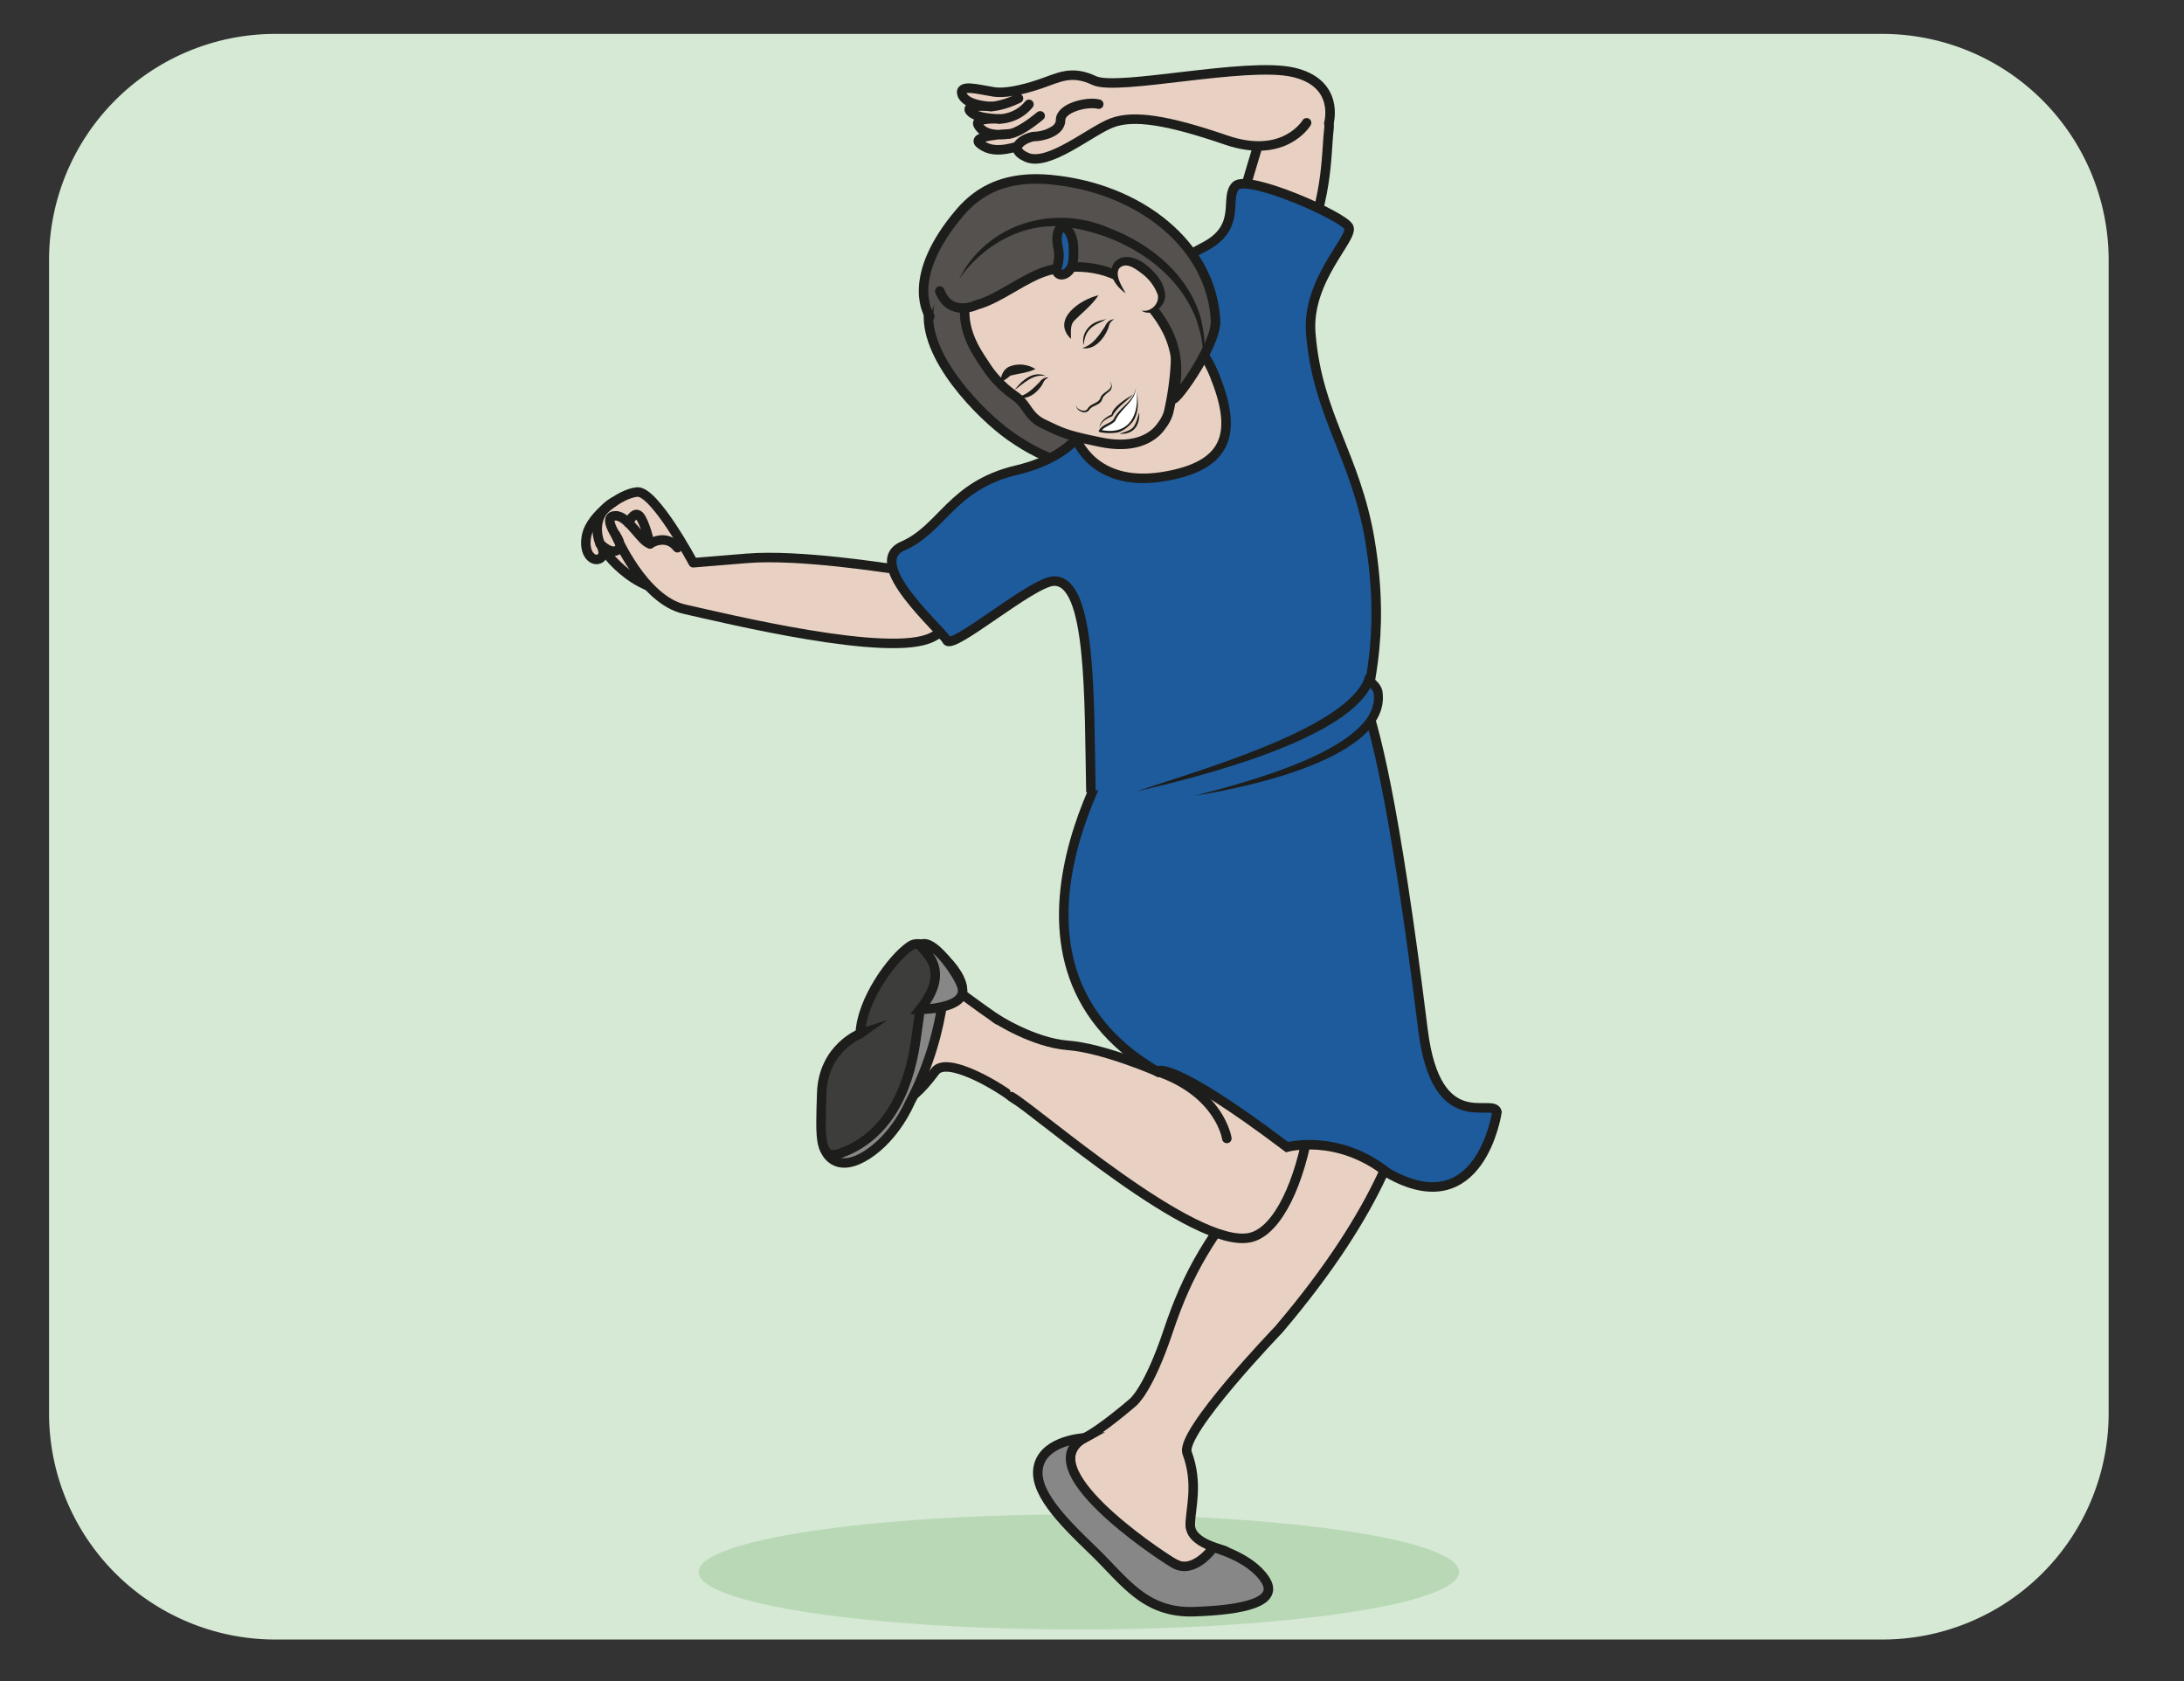
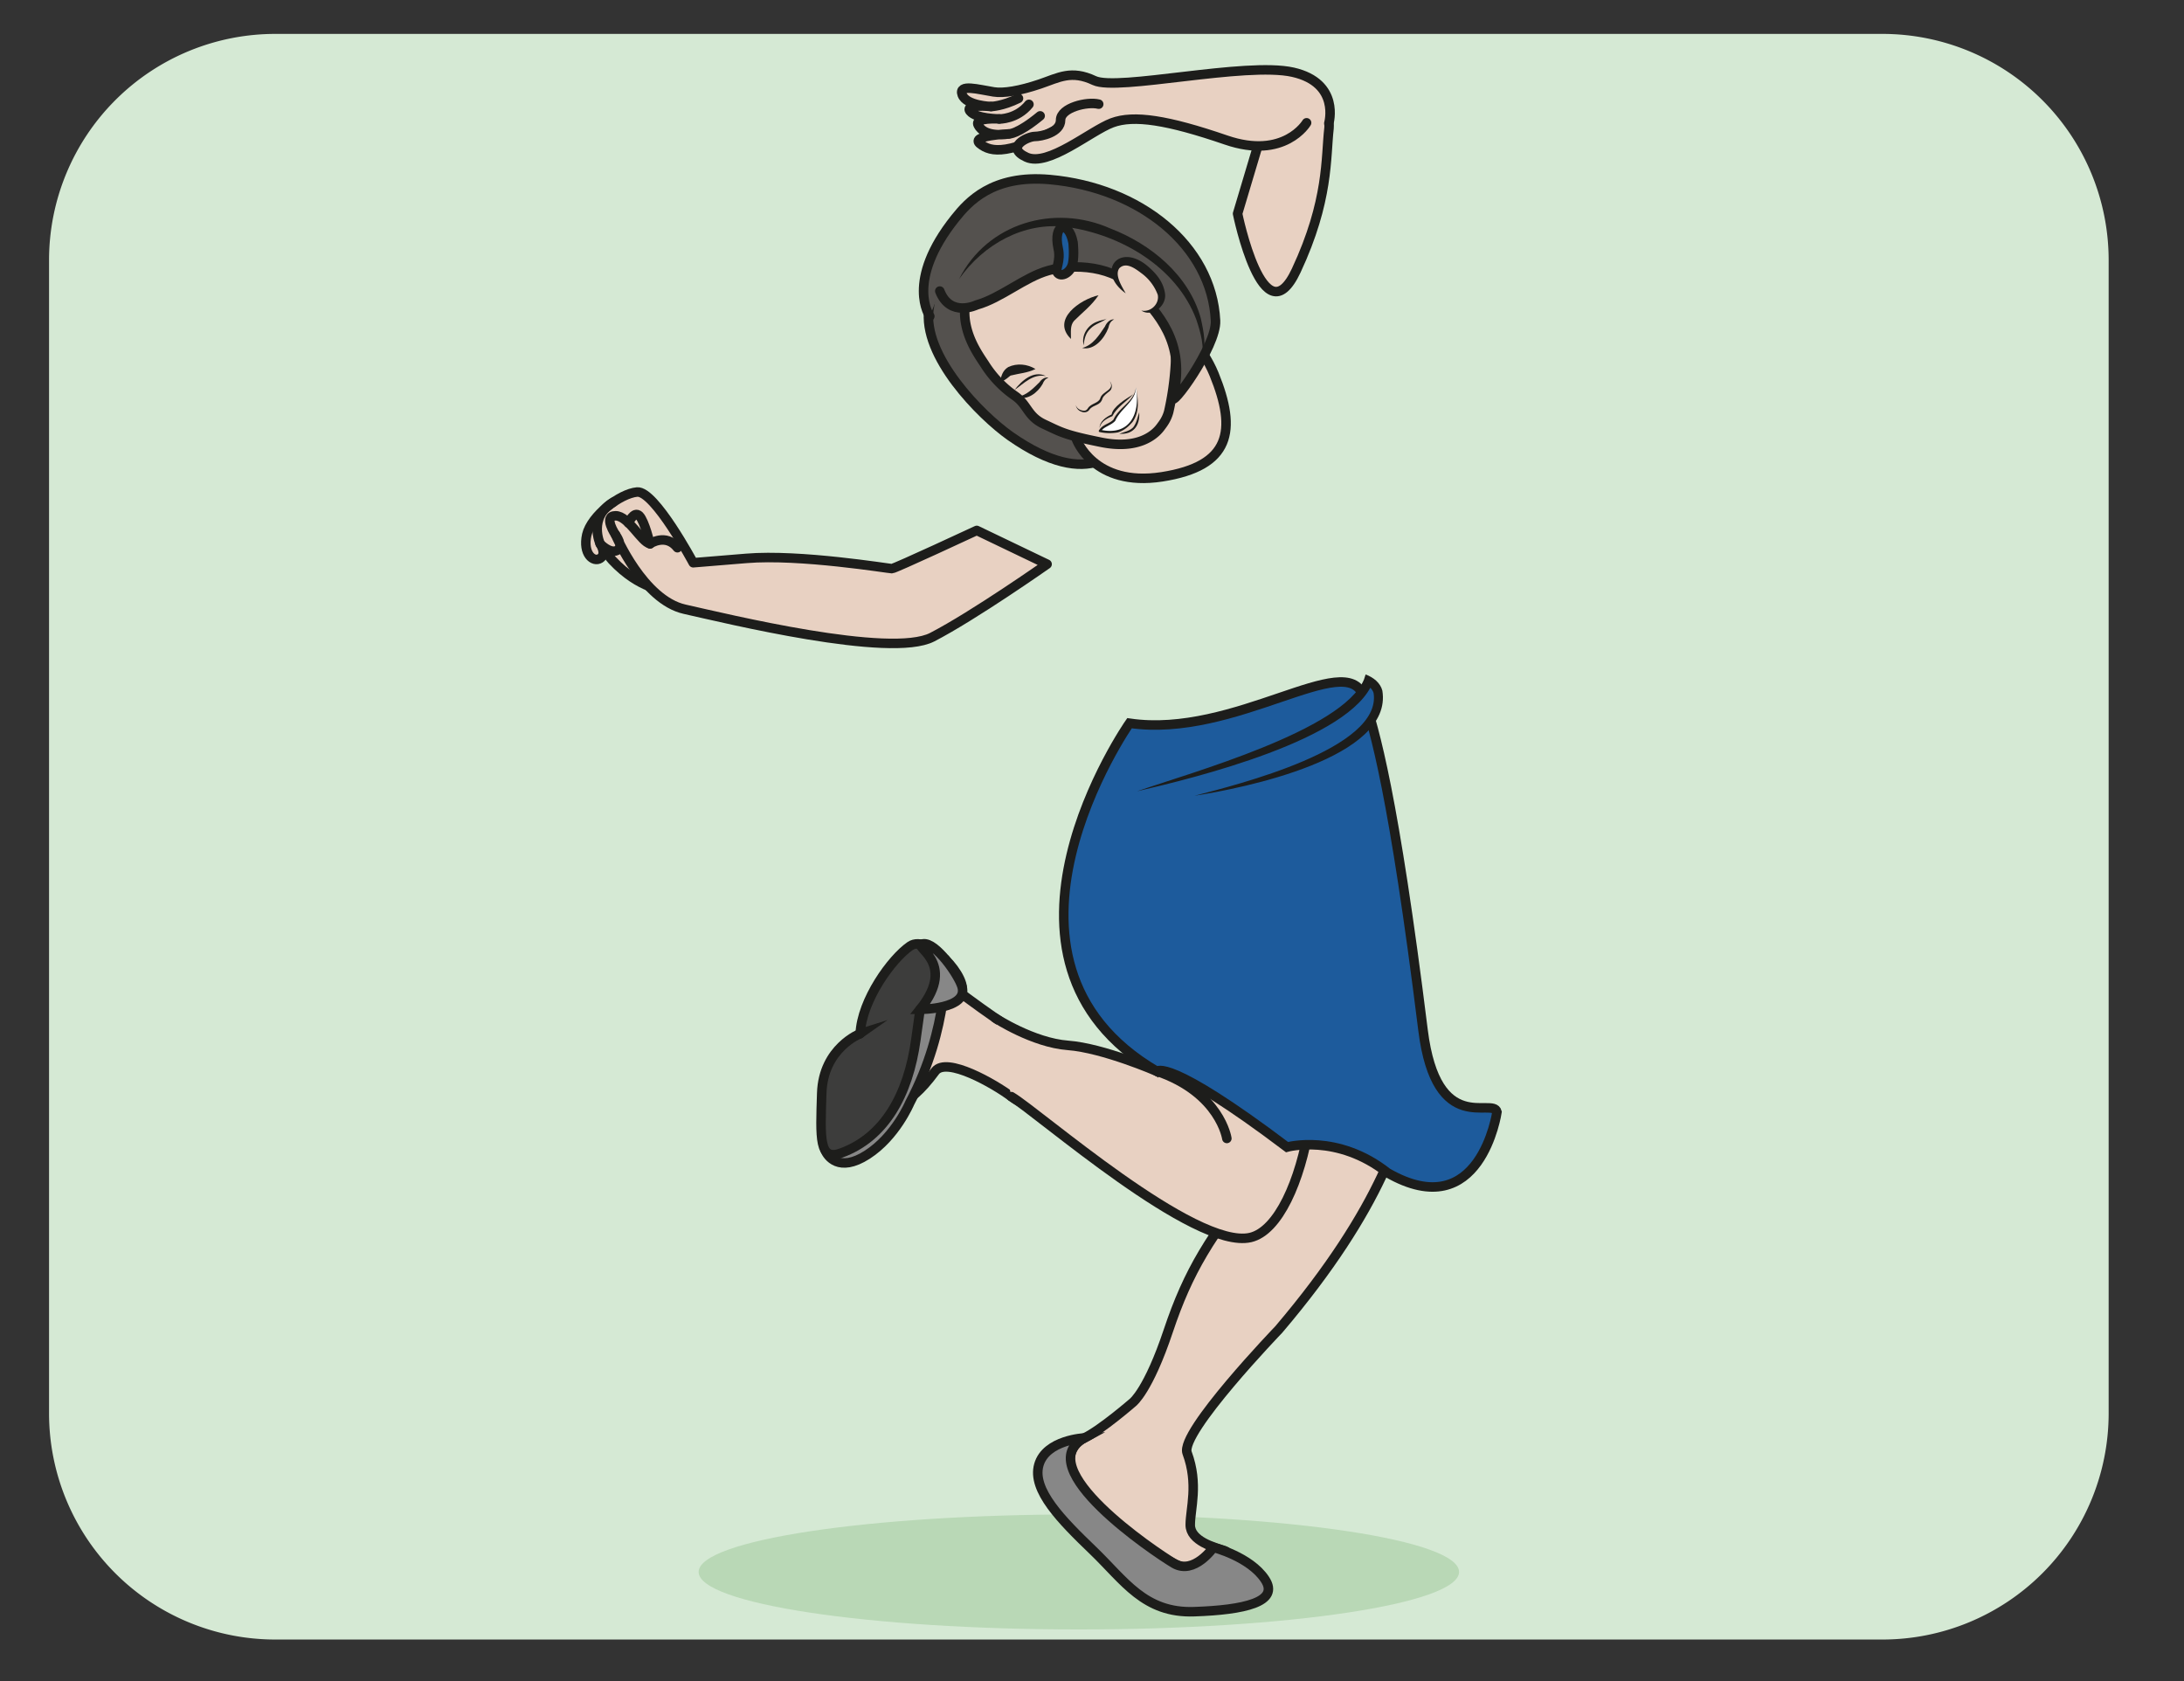
<svg xmlns="http://www.w3.org/2000/svg" xml:space="preserve" viewBox="0 0 306.28 235.75">
  <rect x="0" y="0" width="306.28" height="235.75" fill="#333333" stroke="none" />
  <defs>
    <clipPath id="a" clipPathUnits="userSpaceOnUse">
      <path d="M0 176.81h229.71V0H0Z" />
    </clipPath>
    <clipPath id="b" clipPathUnits="userSpaceOnUse">
      <path d="M28.96 173.29a23.8 23.8 0 0 1-23.8-23.8V28.2a23.8 23.8 0 0 1 23.8-23.8h169.08a23.8 23.8 0 0 1 23.79 23.8v121.3a23.8 23.8 0 0 1-23.8 23.8z" />
    </clipPath>
  </defs>
  <g clip-path="url(#a)" transform="matrix(1.333 0 0 -1.333 0 235.75)">
    <path d="M0 0h-169.08a23.8 23.8 0 0 0-23.8 23.8v121.3a23.8 23.8 0 0 0 23.8 23.8H0a23.8 23.8 0 0 0 23.8-23.8V23.8A23.8 23.8 0 0 0 0 0" style="fill:#d5e9d4;fill-opacity:1;fill-rule:nonzero;stroke:none" transform="translate(198.04 4.39)" />
    <path d="M0 0c0-3.34-17.91-6.05-40-6.05-22.1 0-40 2.7-40 6.05 0 3.34 17.9 6.05 40 6.05 22.09 0 40-2.7 40-6.05" style="fill:#b9d8b6;fill-opacity:1;fill-rule:nonzero;stroke:none" transform="translate(153.5 11.5)" />
  </g>
  <g clip-path="url(#b)" transform="matrix(1.333 0 0 -1.333 0 235.75)">
    <path d="m0 0 2.54 8.51s7.44 3.6 7.08.49c-.36-3.11 0-7.6-3.45-14.98C2.72-13.35 0 0 0 0" style="fill:#e8d1c2;fill-opacity:1;fill-rule:nonzero;stroke:none" transform="translate(130.2 154.38)" />
    <path d="m0 0 2.54 8.51s7.44 3.6 7.08.49c-.36-3.11 0-7.6-3.45-14.98C2.72-13.35 0 0 0 0Z" style="fill:none;stroke:#1d1d1b;stroke-width:1;stroke-linecap:round;stroke-linejoin:round;stroke-miterlimit:10;stroke-dasharray:none;stroke-opacity:1" transform="translate(130.2 154.38)" />
    <path d="M0 0s1.23 4.24-3.78 5.37c-5 1.12-18.45-2.02-20.89-.88-2.43 1.15-3.75.31-5.72-.36-2.13-.72-3.84-1-4.87-.83-1.6.25-3.74.88-3.31-.3.43-1.16 3.03-1.24 3.03-1.24s-2.84.29-2.2-.5c.65-.8 3.06-.8 3.06-.8s-2.6.16-2.22-.62c.7-1.45 3.22-.96 3.22-.96s-4.15-.16-3-1.05c1.14-.9 3-1.3 9.3 2.18 6.29 3.48 17-1.93 19.63-2" style="fill:#e8d1c2;fill-opacity:1;fill-rule:nonzero;stroke:#1d1d1b;stroke-width:1;stroke-linecap:round;stroke-linejoin:round;stroke-miterlimit:10;stroke-dasharray:none;stroke-opacity:1" transform="translate(139.8 163.89)" />
    <path d="M0 0s-2.32-3.93-8.48-1.81C-14.63.3-18.18.85-20.46 0c-2.29-.86-6.72-4.67-9.01-3.62-2.3 1.05.14 2.17.85 2.18.72 0 2.74.43 2.74 1.73s2.8 1.98 4.01 1.67" style="fill:#e8d1c2;fill-opacity:1;fill-rule:nonzero;stroke:#1d1d1b;stroke-width:1;stroke-linecap:round;stroke-linejoin:round;stroke-miterlimit:10;stroke-dasharray:none;stroke-opacity:1" transform="translate(137.46 163.94)" />
    <path d="M0 0s1.2.03 2.88.86" style="fill:none;stroke:#1d1d1b;stroke-width:1;stroke-linecap:round;stroke-linejoin:round;stroke-miterlimit:10;stroke-dasharray:none;stroke-opacity:1" transform="translate(104.27 165.65)" />
    <path d="M0 0s1.83-.04 3.12 1.54" style="fill:none;stroke:#1d1d1b;stroke-width:1;stroke-linecap:round;stroke-linejoin:round;stroke-miterlimit:10;stroke-dasharray:none;stroke-opacity:1" transform="translate(105.13 164.34)" />
    <path d="M0 0s.9-.08 3.3 1.9" style="fill:none;stroke:#1d1d1b;stroke-width:1;stroke-linecap:round;stroke-linejoin:round;stroke-miterlimit:10;stroke-dasharray:none;stroke-opacity:1" transform="translate(106.13 162.77)" />
    <path d="M0 0s-2.76.12-5.64 3.2c-2.87 3.1.95 7.13 2.69 5.98C-1.21 8.03 0 0 0 0" style="fill:#e8d1c2;fill-opacity:1;fill-rule:nonzero;stroke:none" transform="translate(70.06 114.72)" />
    <path d="M0 0s-2.76.12-5.64 3.2c-2.87 3.1.95 7.13 2.69 5.98C-1.21 8.03 0 0 0 0Z" style="fill:none;stroke:#1d1d1b;stroke-width:1;stroke-linecap:round;stroke-linejoin:round;stroke-miterlimit:10;stroke-dasharray:none;stroke-opacity:1" transform="translate(70.06 114.72)" />
    <path d="M0 0s-8.63-4.02-8.93-4.02c-.3 0-9.7 1.55-15.3 1.08l-5.6-.46s-4.07 7.6-5.9 7.44c-1.8-.16-4.84-2.5-5.3-4.5-.44-2.01.7-2.94 1.41-2.48.72.47 0 1.53 0 1.53s1.02-1.08 1.78-.69c.76.4-.16 1.64-.16 1.64s2.88-6.85 7.27-7.83c4.39-.98 21.65-5.2 26.04-2.94C-.3-8.96 7.4-3.55 7.4-3.55z" style="fill:#e8d1c2;fill-opacity:1;fill-rule:nonzero;stroke:none" transform="translate(102.76 121.06)" />
    <path d="M0 0s-8.63-4.02-8.93-4.02c-.3 0-9.7 1.55-15.3 1.08l-5.6-.46s-4.07 7.6-5.9 7.44c-1.8-.16-4.84-2.5-5.3-4.5-.44-2.01.7-2.94 1.41-2.48.72.47 0 1.53 0 1.53s1.02-1.08 1.78-.69c.76.4-.16 1.64-.16 1.64s2.88-6.85 7.27-7.83c4.39-.98 21.65-5.2 26.04-2.94C-.3-8.96 7.4-3.55 7.4-3.55z" style="fill:none;stroke:#1d1d1b;stroke-width:1;stroke-linecap:round;stroke-linejoin:round;stroke-miterlimit:10;stroke-dasharray:none;stroke-opacity:1" transform="translate(102.76 121.06)" />
    <path d="M0 0s-1.36 2 0 2S2.73-.8 3.63-.94c0 0 1.67 1.13 2.88-.42" style="fill:none;stroke:#1d1d1b;stroke-width:1;stroke-linecap:round;stroke-linejoin:round;stroke-miterlimit:10;stroke-dasharray:none;stroke-opacity:1" transform="translate(64.76 120.6)" />
    <path d="M0 0s-1.3 2.82 1.41 4.4" style="fill:none;stroke:#1d1d1b;stroke-width:1;stroke-linecap:round;stroke-linejoin:round;stroke-miterlimit:10;stroke-dasharray:none;stroke-opacity:1" transform="translate(63.14 119.65)" />
    <path d="M0 0s.57 1.32 1.14.76C1.7.19 2.27-2.2 2.27-2.2" style="fill:none;stroke:#1d1d1b;stroke-width:1;stroke-linecap:round;stroke-linejoin:round;stroke-miterlimit:10;stroke-dasharray:none;stroke-opacity:1" transform="translate(66.12 121.84)" />
    <path d="M0 0c1.22-3.29.33-5.88.33-7.57 0-1.69 2.53-2.37 3.58-2.7 1.05-.33-.3-1.91-3.15-2.01-2.85-.1-10.66 6.82-12.16 8.76-1.5 1.94-1.2 4.22.6 5.1 1.8.87 5.1 3.74 5.1 3.74s1.62 1.24 3.72 7.52c2.1 6.27 4.42 10.05 9.76 16.59 5.34 6.54 5.2 9.42 5.2 9.42S-6.97 58.3-6.25 63.82c.72 5.5 18.26 2.27 18.26 2.27S24.46 43.3 23.64 38.85c-.82-4.47-2.97-12.9-14-25.87C9.64 12.98-.79 2.14 0 0" style="fill:#e8d1c2;fill-opacity:1;fill-rule:nonzero;stroke:none" transform="translate(124.89 24.02)" />
    <path d="M0 0c1.22-3.29.33-5.88.33-7.57 0-1.69 2.53-2.37 3.58-2.7 1.05-.33-.3-1.91-3.15-2.01-2.85-.1-10.66 6.82-12.16 8.76-1.5 1.94-1.2 4.22.6 5.1 1.8.87 5.1 3.74 5.1 3.74s1.62 1.24 3.72 7.52c2.1 6.27 4.42 10.05 9.76 16.59 5.34 6.54 5.2 9.42 5.2 9.42S-6.97 58.3-6.25 63.82c.72 5.5 18.26 2.27 18.26 2.27S24.46 43.3 23.64 38.85c-.82-4.47-2.97-12.9-14-25.87C9.64 12.98-.79 2.14 0 0Z" style="fill:none;stroke:#1d1d1b;stroke-width:1;stroke-linecap:round;stroke-linejoin:round;stroke-miterlimit:10;stroke-dasharray:none;stroke-opacity:1" transform="translate(124.89 24.02)" />
    <path d="M0 0s-4.05-.19-4.8-2.84 2.4-5.83 5.7-9c3.3-3.17 5.4-6.63 10.66-6.44 5.25.18 9.01 1.02 7.43 3.4-1.58 2.39-5.42 3.36-5.42 3.36s-2.05-2.94-4.16-1.68C7.31-11.95-5.79-3.12 0 0" style="fill:#878787;fill-opacity:1;fill-rule:nonzero;stroke:none" transform="translate(114.09 25.6)" />
    <path d="M0 0s-4.05-.19-4.8-2.84 2.4-5.83 5.7-9c3.3-3.17 5.4-6.63 10.66-6.44 5.25.18 9.01 1.02 7.43 3.4-1.58 2.39-5.42 3.36-5.42 3.36s-2.05-2.94-4.16-1.68C7.31-11.95-5.79-3.12 0 0Z" style="fill:none;stroke:#1d1d1b;stroke-width:1;stroke-linecap:butt;stroke-linejoin:miter;stroke-miterlimit:10;stroke-dasharray:none;stroke-opacity:1" transform="translate(114.09 25.6)" />
    <path d="M0 0s-7.57 5.04-8.92 6.44c-1.35 1.4-1.65 1.68-3.75-1.68S-14.93-6.2-14.93-6.2s1.47-.92 4.59 3.33c1.18 1.6 6.26-1.34 8.02-2.66C2.38-9.03.22.7 0 0" style="fill:#e8d1c2;fill-opacity:1;fill-rule:nonzero;stroke:none" transform="translate(108.72 67.03)" />
    <path d="M0 0s-7.57 5.04-8.92 6.44c-1.35 1.4-1.65 1.68-3.75-1.68S-14.93-6.2-14.93-6.2s1.47-.92 4.59 3.33c1.18 1.6 6.26-1.34 8.02-2.66C2.38-9.03.22.7 0 0Z" style="fill:none;stroke:#1d1d1b;stroke-width:1;stroke-linecap:round;stroke-linejoin:round;stroke-miterlimit:10;stroke-dasharray:none;stroke-opacity:1" transform="translate(108.72 67.03)" />
    <path d="M0 0s-1.47-3.52-4.47-5.45c-3-1.93-4.18-.13-4.43.46-.24.58 12.63 20.1 12.63 20.1S4.23 8 0 0" style="fill:#878787;fill-opacity:1;fill-rule:nonzero;stroke:none" transform="translate(95.71 60.84)" />
    <path d="M0 0s-1.47-3.52-4.47-5.45c-3-1.93-4.18-.13-4.43.46-.24.58 12.63 20.1 12.63 20.1S4.23 8 0 0Z" style="fill:none;stroke:#1d1d1b;stroke-width:1;stroke-linecap:round;stroke-linejoin:round;stroke-miterlimit:10;stroke-dasharray:none;stroke-opacity:1" transform="translate(95.71 60.84)" />
    <path d="M0 0s-3.9-1.51-4.05-6.27c-.15-4.77-.3-7.15 2.02-6.3 4.58 1.65 7.08 6.13 7.88 11.9l.45 3.22s3.32.36 4.29 1.72c.97 1.36-3.39 6.28-5.34 4.94C3.3 7.87.15 3.51 0 0" style="fill:#3d3d3c;fill-opacity:1;fill-rule:nonzero;stroke:none" transform="translate(90.5 68.13)" />
    <path d="M0 0s-3.9-1.51-4.05-6.27c-.15-4.77-.3-7.15 2.02-6.3 4.58 1.65 7.08 6.13 7.88 11.9l.45 3.22s3.32.36 4.29 1.72c.97 1.36-3.39 6.28-5.34 4.94C3.3 7.87.15 3.51 0 0Z" style="fill:none;stroke:#1d1d1b;stroke-width:1;stroke-linecap:round;stroke-linejoin:round;stroke-miterlimit:10;stroke-dasharray:none;stroke-opacity:1" transform="translate(90.5 68.13)" />
    <path d="m0 0-2.64-1.86a.51.51 0 0 0-.75.09c-.2.27-.06.68.26.78L0 0" style="fill:#1d1d1b;fill-opacity:1;fill-rule:nonzero;stroke:none" transform="translate(93.38 69.56)" />
    <path d="M0 0s5.1 0 4.41 2.39C4.07 3.56 1.65 7.12.3 6.89-1.05 6.66 4.05 5.04 0 0" style="fill:#878787;fill-opacity:1;fill-rule:nonzero;stroke:none" transform="translate(96.8 70.68)" />
    <path d="M0 0s5.1 0 4.41 2.39C4.07 3.56 1.65 7.12.3 6.89-1.05 6.66 4.05 5.04 0 0Z" style="fill:none;stroke:#1d1d1b;stroke-width:1;stroke-linecap:butt;stroke-linejoin:miter;stroke-miterlimit:10;stroke-dasharray:none;stroke-opacity:1" transform="translate(96.8 70.68)" />
    <path d="M0 0c2.85-1.68 19.3-16.17 25.15-14.82 5.86 1.36 9.32 21.05 4.06 27.77-5.25 6.73-18.18 15.3-21.59 12.28 0 0 3.56-7.07 5.21-10.8 1.65-3.72 1.43-10.02 2.48-11.77 0 0-5.63 2.45-9.35 2.73-3.7.28-7.66 2.88-7.66 2.88" style="fill:#e8d1c2;fill-opacity:1;fill-rule:nonzero;stroke:#1d1d1b;stroke-width:1;stroke-linecap:round;stroke-linejoin:round;stroke-miterlimit:10;stroke-dasharray:none;stroke-opacity:1" transform="translate(106.4 61.5)" />
    <path d="M0 0s-.7 4.8-7.36 7.07" style="fill:none;stroke:#1d1d1b;stroke-width:1;stroke-linecap:round;stroke-linejoin:round;stroke-miterlimit:10;stroke-dasharray:none;stroke-opacity:1" transform="translate(129.07 57.1)" />
    <path d="M0 0s-1.59 2.56-2.68-4.56c-.77-5 5.49-11.28 8.54-13.43 8.38-5.87 12.14-1.81 12.96 1.76C19.12-14.98 1.2.54 0 0" style="fill:#54514e;fill-opacity:1;fill-rule:nonzero;stroke:none" transform="translate(100.42 148.98)" />
    <path d="M0 0s-1.59 2.56-2.68-4.56c-.77-5 5.49-11.28 8.54-13.43 8.38-5.87 12.14-1.81 12.96 1.76C19.12-14.98 1.2.54 0 0Z" style="fill:none;stroke:#1d1d1b;stroke-width:1;stroke-linecap:butt;stroke-linejoin:round;stroke-miterlimit:10;stroke-dasharray:none;stroke-opacity:1" transform="translate(100.42 148.98)" />
    <path d="M0 0c-5.28 4.17-10.57 2.7-10.57 2.7-12.58 9.5-13.69 7.97-13.69 7.97-20.22 11.8-2.88 36.62-2.88 36.62 11.1-1.63 22.85 7.85 24.58 2.88C-1.37 46.76.68 39.64 3.74 15c1.41-11.3 7.37-7 7.78-8.6C11.52 6.4 9.79-5.62 0 0" style="fill:#1d5b9c;fill-opacity:1;fill-rule:nonzero;stroke:#1d1d1b;stroke-width:1;stroke-linecap:butt;stroke-linejoin:miter;stroke-miterlimit:10;stroke-dasharray:none;stroke-opacity:1" transform="translate(145.97 53.49)" />
-     <path d="M0 0c-.4 1.6 2.15 7.03.32 17.98-1.5 8.93-5.54 13.14-6.22 21.77-.45 5.64 4.54 10 4 11.16-.55 1.17-10.61 5.58-11.88 4.36-1.27-1.23.72-4.3-3.27-6.4-4-2.09-3.81-2.6-5.26-7.16-1.46-4.55-6.72-10.54-6.72-10.54s-.9-4.18-7.8-5.81c-6.9-1.63-7.81-6.17-11.99-7.99-4.17-1.81 4.09-8.84 4.63-9.93.55-1.1 8.98 6.18 11.26 6.24 3.99.1 3.7-12.44 3.9-22.21" style="fill:#1d5b9c;fill-opacity:1;fill-rule:nonzero;stroke:#1d1d1b;stroke-width:1;stroke-linecap:butt;stroke-linejoin:miter;stroke-miterlimit:10;stroke-dasharray:none;stroke-opacity:1" transform="translate(143.8 102.05)" />
    <path d="M0 0s1.8-5.1 9.02-3.98C16.24-2.85 16.92.86 14.5 6.8c-2.42 5.92-10 10.26-10 10.26z" style="fill:#e8d1c2;fill-opacity:1;fill-rule:nonzero;stroke:none" transform="translate(113.23 130.68)" />
    <path d="M0 0s1.8-5.1 9.02-3.98C16.24-2.85 16.92.86 14.5 6.8c-2.42 5.92-10 10.26-10 10.26z" style="fill:none;stroke:#1d1d1b;stroke-width:1;stroke-linecap:round;stroke-linejoin:round;stroke-miterlimit:10;stroke-dasharray:none;stroke-opacity:1" transform="translate(113.23 130.68)" />
    <path d="M0 0s3.9-3.7 3.8-7.13a30.7 30.7 0 0 0-.76-6.48c-.22-.8-.6-1.26-.85-1.6-.66-.9-2.44-2.37-6.24-1.6-3.88.78-4.23 1.07-6.01 1.9-1.78.83-1.7 2.02-3.07 2.98a11.42 11.42 0 0 0-3.2 3.35c-.94 1.42-3.33 4.7-1.29 8.64C-15.57 3.99-6.62 5.92 0 0" style="fill:#e8d1c2;fill-opacity:1;fill-rule:nonzero;stroke:none" transform="translate(119.91 147.14)" />
    <path d="M0 0s3.9-3.7 3.8-7.13a30.7 30.7 0 0 0-.76-6.48c-.22-.8-.6-1.26-.85-1.6-.66-.9-2.44-2.37-6.24-1.6-3.88.78-4.23 1.07-6.01 1.9-1.78.83-1.7 2.02-3.07 2.98a11.42 11.42 0 0 0-3.2 3.35c-.94 1.42-3.33 4.7-1.29 8.64C-15.57 3.99-6.62 5.92 0 0Z" style="fill:none;stroke:#1d1d1b;stroke-width:1;stroke-linecap:round;stroke-linejoin:round;stroke-miterlimit:10;stroke-dasharray:none;stroke-opacity:1" transform="translate(119.91 147.14)" />
    <path d="M0 0s-2.64 3.66 2.66 10.3c1.36 1.7 3.9 4.62 9.96 4.08 9.5-.85 17.05-6.95 17.44-14.85.13-2.7-4.85-9.48-4.48-8.05 1.5 5.86-1.86 9-3.62 11.04-2.53 2.94-6.94 3-9.48 2.29s-5-2.91-7.55-3.62c0 0-2.79-1.36-3.88 1.46" style="fill:#54514e;fill-opacity:1;fill-rule:nonzero;stroke:#1d1d1b;stroke-width:1;stroke-linecap:round;stroke-linejoin:round;stroke-miterlimit:10;stroke-dasharray:none;stroke-opacity:1" transform="translate(97.82 143.59)" />
    <path d="M0 0c-.74-1.11-1.71-1.82-2.58-2.7-.43-.5-.31-1.17-.32-1.9C-5-2.55-1.95-.45 0 0" style="fill:#1d1d1b;fill-opacity:1;fill-rule:nonzero;stroke:none" transform="translate(115.57 145.8)" />
    <path d="M0 0c-.9-.43-1.67-.45-2.48-.66-.13-.04-.1.02-.3-.15-.28-.24-.6-.46-.98-.6.17.68.27 1.23.9 1.62C-1.94.63-.88.53 0 0" style="fill:#1d1d1b;fill-opacity:1;fill-rule:nonzero;stroke:none" transform="translate(108.94 138.04)" />
    <path d="M0 0c-.53-.4-1.23-.55-1.7-1.04-.5-.45-.67-1.1-.72-1.77-.28 1.07.43 2.16 1.45 2.5.31.15.68.15.97.31" style="fill:#1d1d1b;fill-opacity:1;fill-rule:nonzero;stroke:none" transform="translate(116.43 143.34)" />
    <path d="M0 0c.28-.29.31-.81-.04-1.07-.25-.2-.61-.45-.72-.74-.22-.8-.96-.64-1.36-1.16-.18-.3-.54-.38-.88-.23-.3.1-.53.38-.57.68.09-.3.34-.48.6-.55.3-.08.51-.06.68.23.33.52 1.13.51 1.3 1.06C-.77-1.03.6-.94 0 0" style="fill:#1d1d1b;fill-opacity:1;fill-rule:nonzero;stroke:none" transform="translate(116.75 136.76)" />
    <path d="M0 0s-.05-.93-.6-1.42a9.14 9.14 0 0 1-1.62-1.97C-2.4-3.81-3.6-4.1-3.8-4.6c0 0 1.67-.36 2.35.16C-.74-3.93.58-3.4 0 0" style="fill:#fff;fill-opacity:1;fill-rule:nonzero;stroke:none" transform="translate(119.51 136.13)" />
    <path d="M0 0c.22-1.2.41-2.6-.36-3.66-.42-.49-.92-.92-1.55-1.1a4.94 4.94 0 0 0-1.92.04c-.07.01-.11.1-.07.16.4.67 1.1.68 1.54 1.16C-1.79-2.1-.14-1.5 0 0m0 0c-.01-1.5-1.63-2.24-2.18-3.54-.4-.47-1.24-.63-1.5-1.11l-.08.17C-.62-5.18.48-2.75 0 0" style="fill:#1d1d1b;fill-opacity:1;fill-rule:nonzero;stroke:none" transform="translate(119.51 136.13)" />
    <path d="M0 0c.1-1.4-.62-2.37-2.1-2.25.5.17 1.13.3 1.48.69.33.43.45 1.03.62 1.56" style="fill:#1d1d1b;fill-opacity:1;fill-rule:nonzero;stroke:none" transform="translate(119.85 133.48)" />
    <path d="M0 0c-.75-.78-1.7-1.33-2.21-2.3-.57-.23-1.24-.6-1.34-1.26 0 .7.68 1.17 1.27 1.44C-2.17-1.34-.82-.5 0 0" style="fill:#1d1d1b;fill-opacity:1;fill-rule:nonzero;stroke:none" transform="translate(119.23 135.38)" />
    <path d="M0 0c2.96 5.89 10 7.94 15.9 5.33 4.24-1.63 8.25-4.88 9.52-9.42.32-1.43.67-3.1.06-4.49.4 1.39-.08 3-.53 4.34-2.08 5.53-7.99 8.95-13.64 9.72C6.85 6.05 2.56 3.67 0 0" style="fill:#1d1d1b;fill-opacity:1;fill-rule:nonzero;stroke:none" transform="translate(100.9 147.5)" />
    <path d="M0 0c-.39-.2-.5-.48-.6-.9C-1.01-1.98-2.06-3.28-3.35-3c1.15.31 1.78 1.35 2.4 2.27.14.34.51.78.95.74" style="fill:#1d1d1b;fill-opacity:1;fill-rule:nonzero;stroke:none" transform="translate(117.2 143.25)" />
    <path d="M0 0c.75.98 2 2.12 3.32 1.46C1.95 1.75 1 .7 0 0" style="fill:#1d1d1b;fill-opacity:1;fill-rule:nonzero;stroke:none" transform="translate(106.73 135.83)" />
    <path d="M0 0c-.35-.15-.47-.33-.62-.68-.5-.88-1.6-1.76-2.65-1.36 1 .2 1.66.9 2.34 1.57.16.26.57.57.93.47" style="fill:#1d1d1b;fill-opacity:1;fill-rule:nonzero;stroke:none" transform="translate(110.3 137.13)" />
    <path d="M0 0s.15-1.3-.04-2.22c-.2-.96-1.24-1.54-1.63-.92-.22.35.4 1.16.11 2.5C-2.14 2.02-.46 2.4 0 0" style="fill:#1d5b9c;fill-opacity:1;fill-rule:nonzero;stroke:none" transform="translate(112.89 151.35)" />
    <path d="M0 0s.15-1.3-.04-2.22c-.2-.96-1.24-1.54-1.63-.92-.22.35.4 1.16.11 2.5C-2.14 2.02-.46 2.4 0 0Z" style="fill:none;stroke:#1d1d1b;stroke-width:1;stroke-linecap:butt;stroke-linejoin:miter;stroke-miterlimit:10;stroke-dasharray:none;stroke-opacity:1" transform="translate(112.89 151.35)" />
    <path d="M0 0s-2.31 2.38-.46 3.29C.9 3.95 3.9 1.2 3.77-.38c-.12-1.58-1.8-1.71-2.13-1.44" style="fill:#e8d1c2;fill-opacity:1;fill-rule:nonzero;stroke:none" transform="translate(118.43 146)" />
    <path d="M0 0c-3.17 2.28-.75 5.37 2.24 2.92.88-.75 1.72-1.64 1.9-2.97.16-1.31-1.39-2.5-2.5-1.76 1-.22 1.93.72 1.73 1.66a4.92 4.92 0 0 1-1.75 2.29c-.65.49-1.59 1.18-2.28.51C-1.2 1.95-.4.72 0 0" style="fill:#1d1d1b;fill-opacity:1;fill-rule:nonzero;stroke:none" transform="translate(118.43 146)" />
    <path d="M0 0s22.75 5.73 24.34 11.61c0 0 2.3-.9.27-4.2C22.6 4.15 13.68.96 6.05-.47" style="fill:#1d5b9c;fill-opacity:1;fill-rule:nonzero;stroke:none" transform="translate(119.62 93.62)" />
    <path d="M0 0c5.63 1.95 21.6 6.38 23.87 11.74l.18.55c.8-.3 1.54-.86 1.76-1.7C26.97 3.5 11.23.33 6.05-.47c4.44 1.15 19.74 4.93 18.84 10.8-.1.36-.43.7-.73.84l.66.32C22.52 5.42 6.09 1.41 0 0" style="fill:#1d1d1b;fill-opacity:1;fill-rule:nonzero;stroke:none" transform="translate(119.62 93.62)" />
  </g>
</svg>